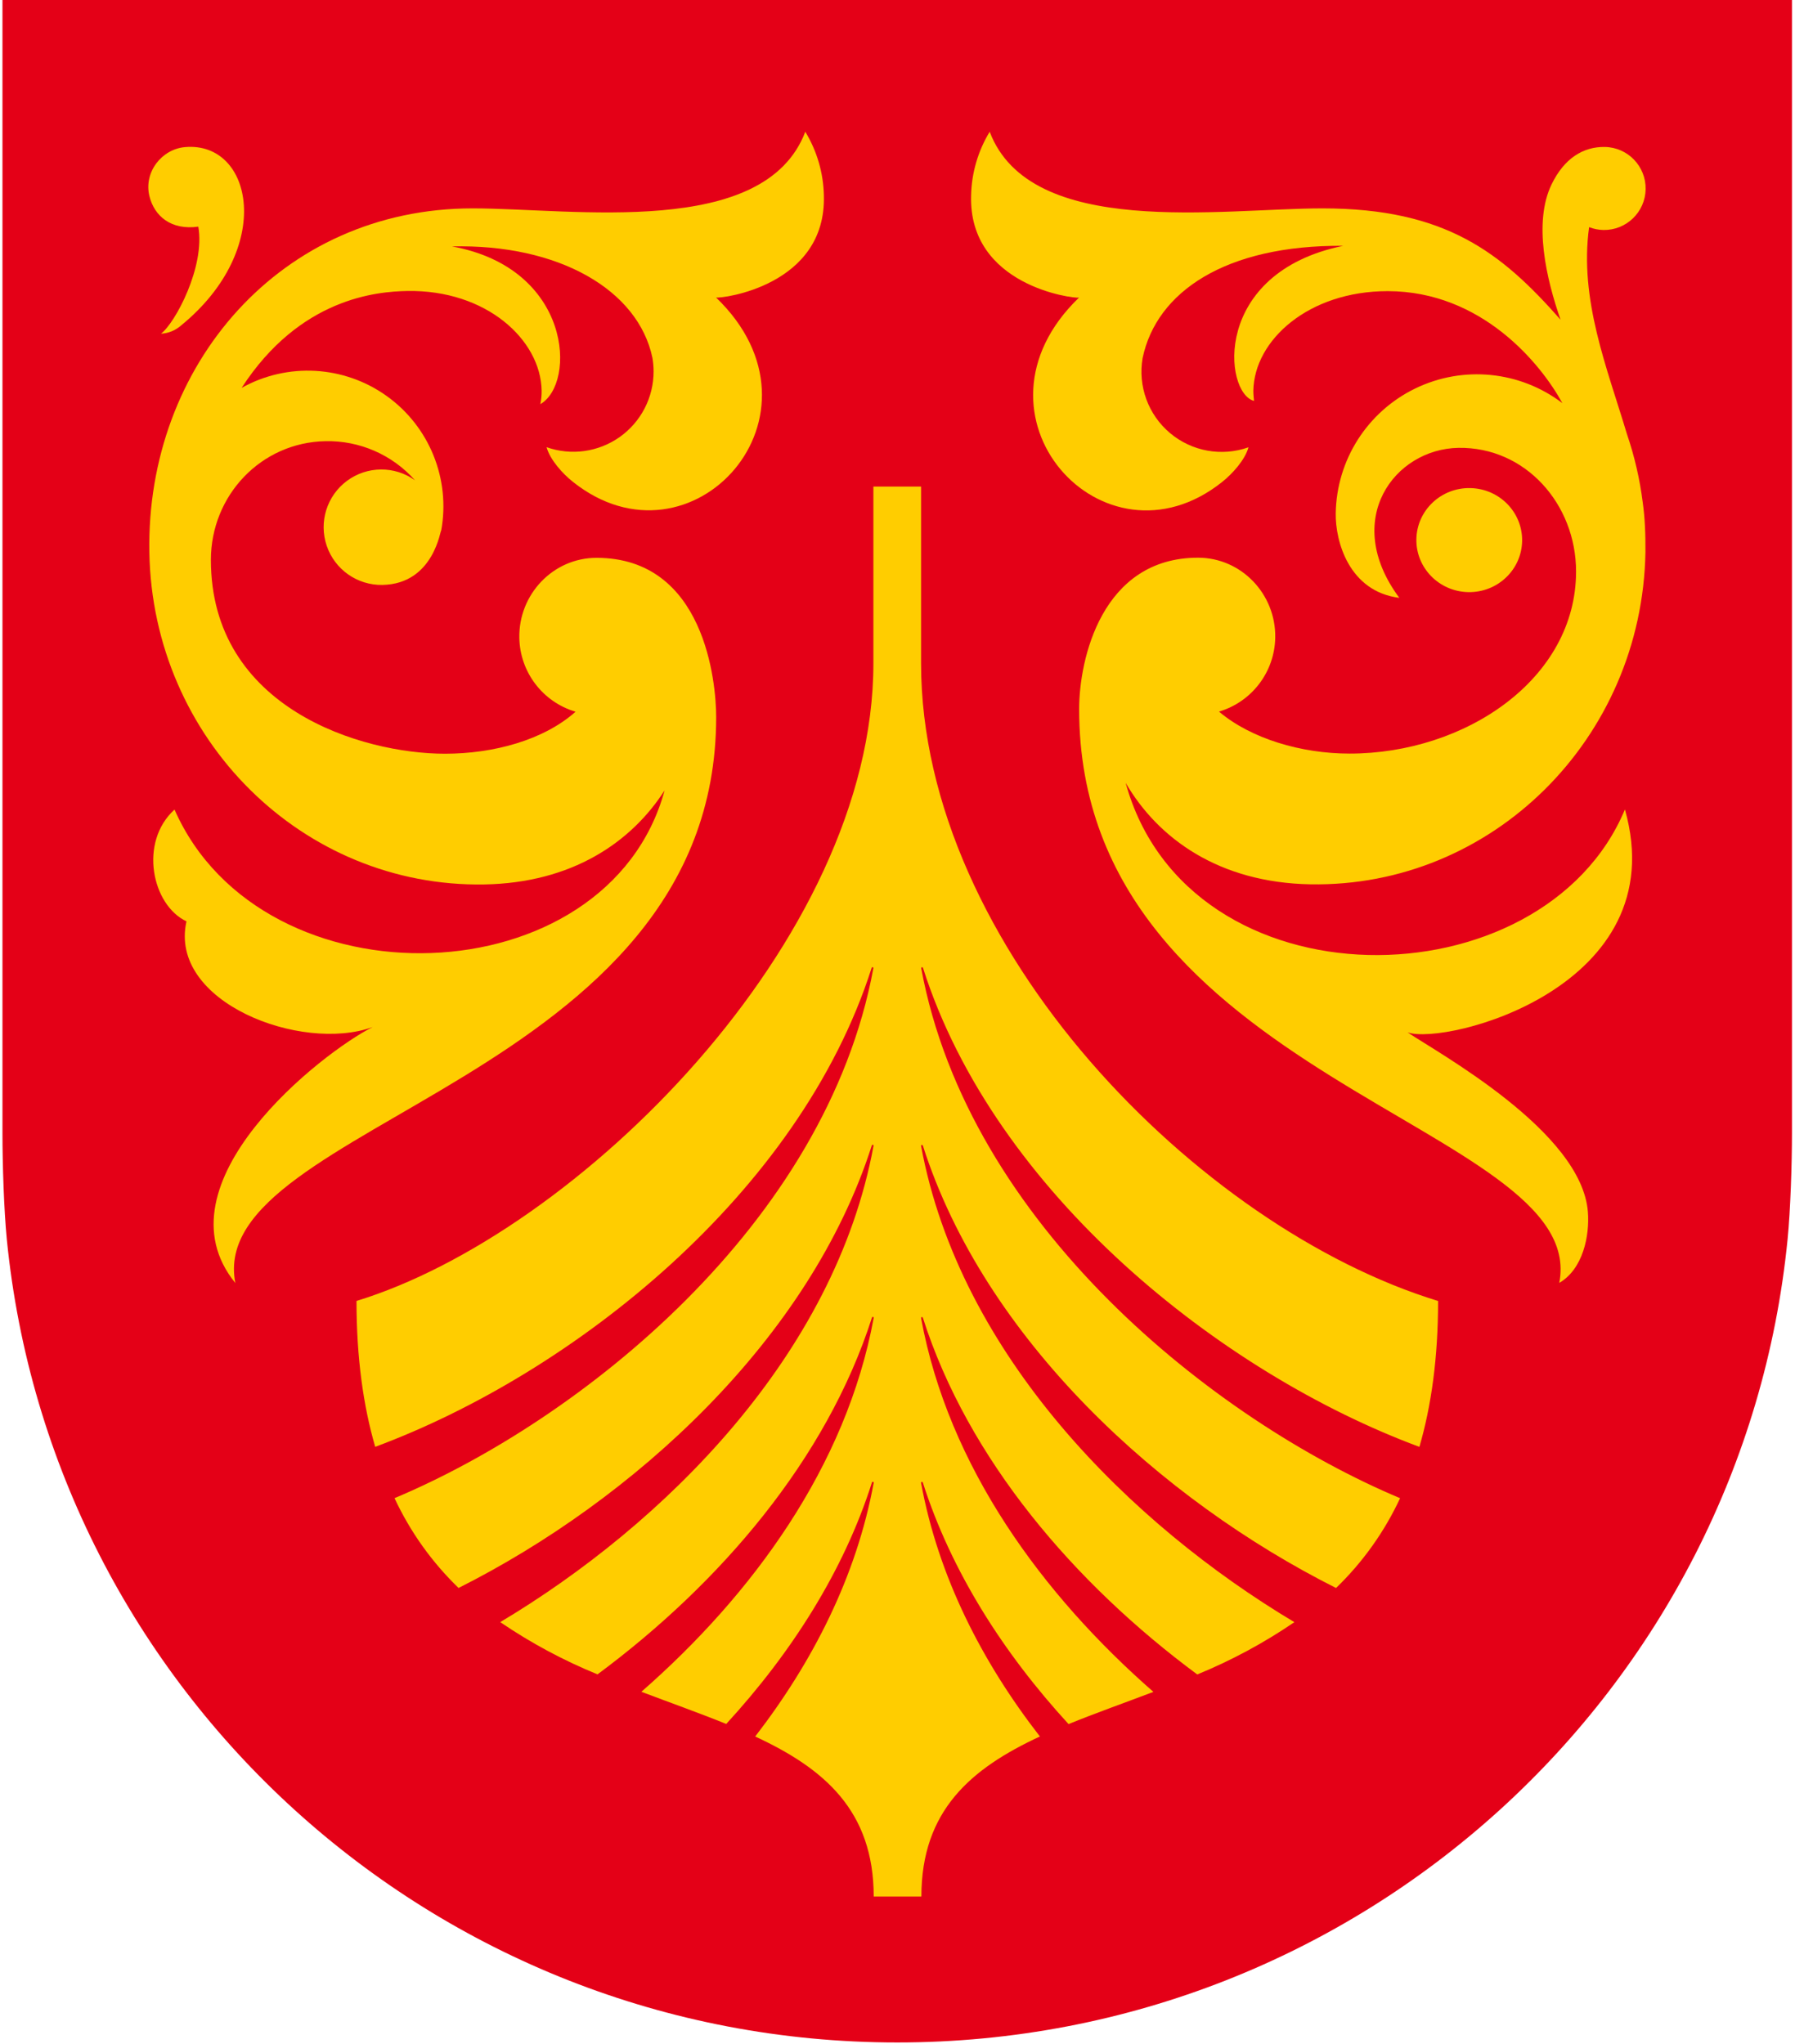
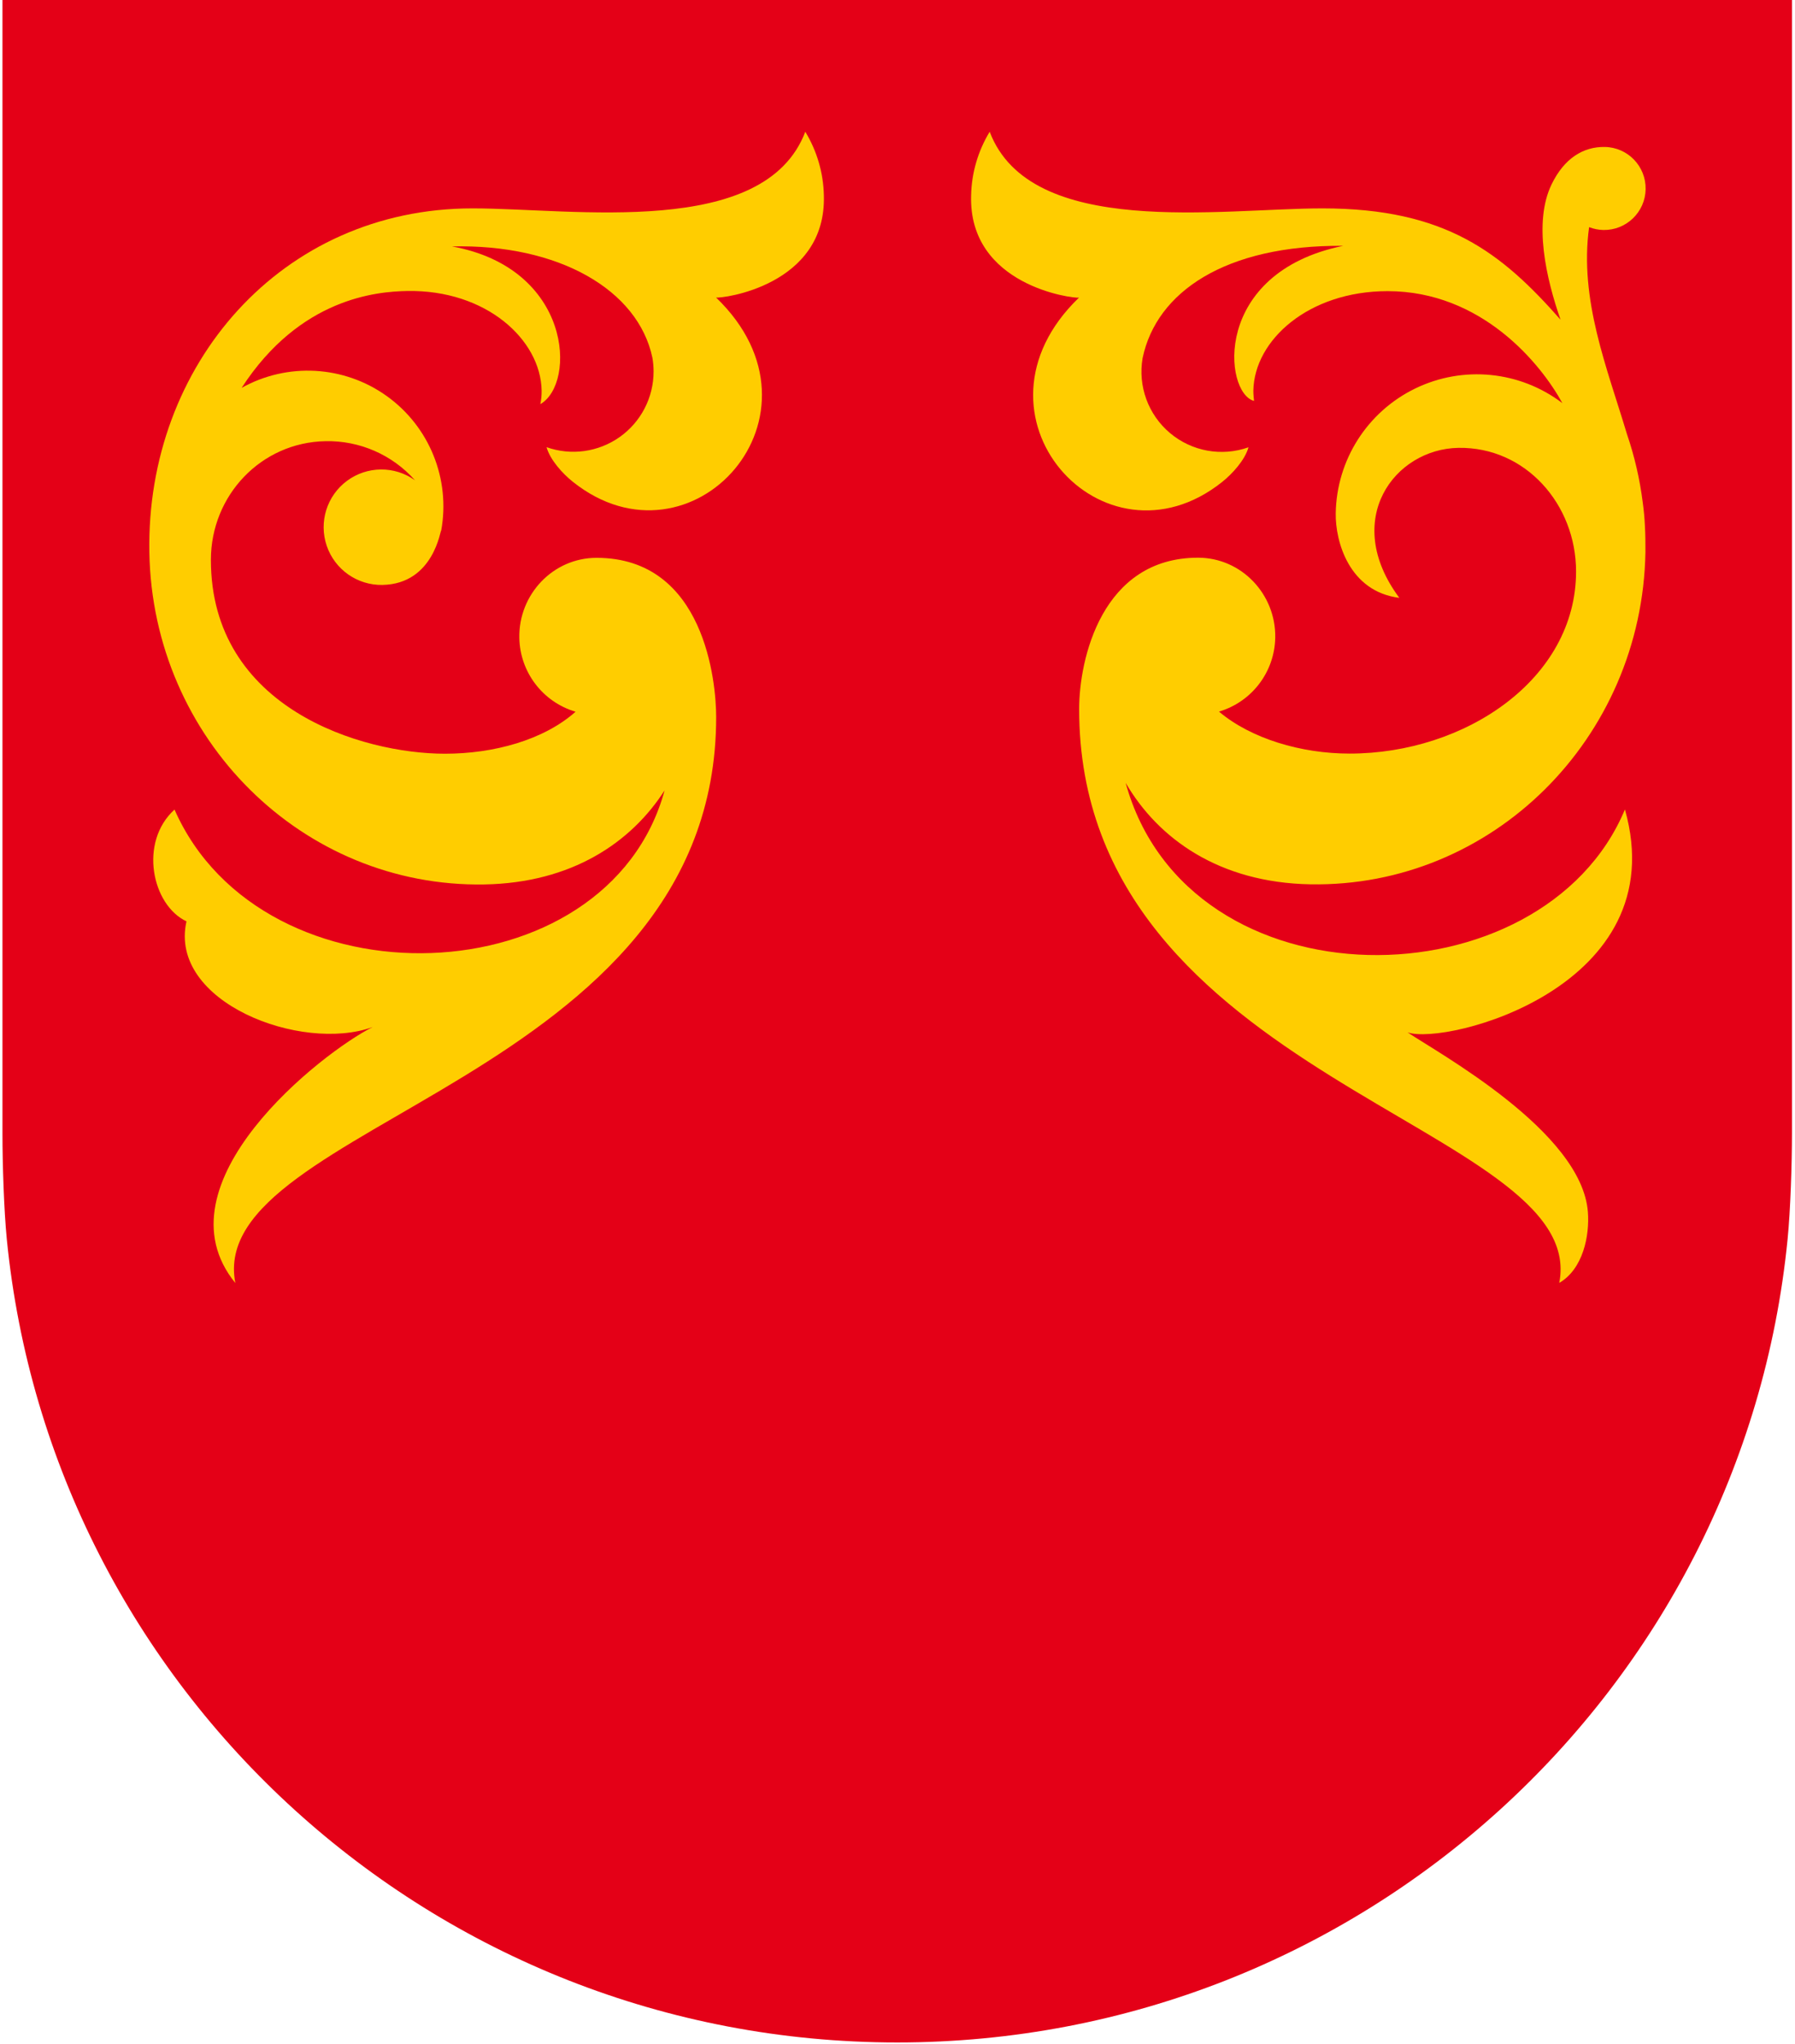
<svg xmlns="http://www.w3.org/2000/svg" version="1.1" viewBox="0 0 569 648">
  <path d="m0.78 0v359.47c0 9.48 0.47 24.17 1.38 33.42 14.16 142.93 135.13 254.6 282.25 254.6s268.08-111.67 282.24-254.6c0.92-9.25 1.39-23.94 1.39-33.42v-359.47h-567.26z" fill="#E40017" />
-   <path d="m291.97 470.11c-0.025-0.148 0.073-0.29 0.22-0.32 0.141-0.039 0.287 0.041 0.33 0.18 9 28.15 25.55 54.08 46.2 76.59 8.5-3.46 17.63-6.69 26.9-10.21-35.07-30.67-65-71.35-73.65-118.51-0.011-0.139 0.078-0.267 0.213-0.303 0.135-0.037 0.276 0.028 0.337 0.153 14.35 45 48.17 84.37 87 113.14 10.816-4.433 21.136-9.99 30.79-16.58-51.67-30.85-106.07-84.45-118.34-151-0.006-0.137 0.085-0.259 0.218-0.293 0.133-0.034 0.271 0.03 0.332 0.153 19.61 61.58 75.63 112.48 131 140.31 8.453-8.167 15.333-17.817 20.3-28.47-59-24.77-136.82-86.77-151.8-168-0.025-0.148 0.073-0.29 0.22-0.32 0.141-0.039 0.287 0.041 0.33 0.18 22.76 71.45 94.54 128.55 157.37 151.87 3.78-13 5.92-28.21 5.92-46.25-75.84-23.18-163.89-112.3-163.89-202.18v-56h-15.11v56.06c0 88-94.11 180.78-163.85 202.11 0 18 2.15 33.28 5.93 46.25 62.83-23.32 134.61-80.42 157.37-151.87 0.049-0.137 0.194-0.214 0.334-0.177s0.23 0.174 0.206 0.317c-15 81.26-92.84 143.25-151.79 168 4.967 10.653 11.848 20.303 20.3 28.47 55.32-27.83 111.34-78.73 131-140.31 0.047-0.136 0.19-0.214 0.33-0.18 0.07 0.014 0.132 0.056 0.172 0.116 0.039 0.06 0.053 0.133 0.039 0.204-12.26 66.53-66.66 120.13-118.33 151 9.671 6.586 20.008 12.137 30.84 16.56 38.78-28.77 72.6-68.1 87-113.14 0.051-0.133 0.191-0.209 0.33-0.18 0.148 0.035 0.241 0.181 0.21 0.33-8.69 47.16-38.57 87.84-73.64 118.51 9.27 3.52 18.4 6.75 26.9 10.2 20.65-22.5 37.23-48.43 46.2-76.58 0.049-0.137 0.194-0.214 0.334-0.177s0.23 0.174 0.206 0.317c-5.46 29.67-19.31 56.76-37.56 80.42 21.77 10.11 37.56 23.43 37.57 50.73h15.11c0-27.31 15.8-40.63 37.57-50.74-18.35-23.62-32.22-50.71-37.67-80.38z" fill="#FFCD00" />
-   <ellipse transform="translate(465.74 171.22) rotate(-88.854) translate(-465.74 -171.22)" cx="465.74" cy="171.22" rx="16.493" ry="16.763" fill="#FFCD00" />
  <path d="m515.09 256.61c-26 62.2-138.41 63.62-158.27-8.43 10.25 17.6 29.53 31.65 58.58 32.16 57.61 1 105.16-46.15 106.19-105.32 0-2.81 0-5.6-0.17-8.35-0.11-2.48-0.35-4.95-0.69-7.42-0.926-7.361-2.602-14.609-5-21.63-6.32-21.11-15.15-42.57-12-65.61 1.446 0.561 2.979 0.866 4.53 0.9 7.268 0.127 13.263-5.662 13.392-12.93 0.125-7.268-5.664-13.263-12.932-13.39-6.87-0.12-12.91 3.63-16.9 11.9-5.79 12-1.69 29.83 2.86 42.86-18.71-21.23-36.35-35.29-75.48-35.29-32.19 0-92.58 9.71-105.48-24.29-3.702 6.089-5.734 13.046-5.89 20.17-0.84 28.68 32.47 32.76 34.2 32.41-38.61 37.18 7.76 88.4 45.37 58.45 3.3-2.63 7.25-7 8.36-11-8.511 3.019-17.985 1.297-24.89-4.524-6.905-5.821-10.205-14.867-8.67-23.766 4.4-21 26.28-35.86 63.59-35.58-41.68 8.52-37.87 46.71-28.27 49.17 0 0-0.24-2.14-0.22-3.22 0.28-16.12 17.58-31.58 42.56-31.58 29.84 0 48.61 23.06 55.4 35.5-13.433-10.22-31.473-12.012-46.654-4.635-15.181 7.377-24.92 22.668-25.186 39.545-0.16 8.9 4.22 24.82 20.16 26.82-18.43-24.79-1.5-47.23 18.74-47.55 21.28-0.34 37.28 17.91 37.28 39.19 0 34.09-35.11 57.73-71.78 57.73-15.4 0-31.28-4.75-41.41-13.31 10.424-3.088 17.641-12.58 17.83-23.45 0.24-13.76-10.71-25.34-24.47-25.34-30.54 0-37.69 32.22-37.69 48 0 117.73 162 131.91 152.19 181.9 7.56-4.39 9.66-15 9.08-22.48-1.94-25.53-47.41-50.36-57.16-56.94 12.11 4.26 84.83-14.31 68.9-70.67z" fill="#FFCD00" />
-   <path d="m58.71 46.63c21.49-1.83 28.5 32.17-1.24 56.49-1.779 1.599-4.051 2.541-6.44 2.67 4.56-3.44 14.06-21.34 11.83-33.94-8.64 1.2-13.93-3.34-15.49-9.65-1.87-7.57 3.87-14.95 11.34-15.57z" fill="#FFCD00" />
  <path d="m261.16 61.94c-0.157-7.124-2.188-14.081-5.89-20.17-12.9 34-73.29 24.29-105.47 24.29-60.75 0-103.49 49.79-102.46 109s48.58 106.33 106.2 105.32c27.73-0.48 46.57-13.33 57.13-29.81-18 66-127.44 69.45-155.35 6.08-11.39 10.33-7.15 30.3 3.79 35.43-5.77 25.63 36.39 41.69 59 33.52-16 8-69.18 49.62-43.51 81.14-9.94-50.78 152.42-64.23 152.42-179.43 0-10.9-3.57-50.47-37.93-50.47-13.76 0-24.71 11.58-24.47 25.34 0.189 10.87 7.406 20.362 17.83 23.45-10.13 9-26 13.31-41.41 13.31-26.26 0-74.19-14.34-74.19-61.46 0-20.42 15.91-37.26 36.34-37.62 10.81-0.227 21.174 4.303 28.35 12.39-6.465-4.626-15.177-4.549-21.56 0.191-6.382 4.74-8.974 13.058-6.415 20.584 2.56 7.526 9.686 12.539 17.634 12.405 16.58-0.29 18.44-18.09 18.65-17.19 2.995-16.377-3.733-33.011-17.271-42.701s-31.453-10.695-45.989-2.579c18.47-28.48 42.81-30.54 52.54-30.71 25-0.43 42.28 15.46 42.56 31.58 0.02 1.441-0.118 2.879-0.41 4.29 11.47-6.56 10-43.1-28-50 33.72-0.82 59 13.71 63.53 35.31 0.246 1.43 0.369 2.879 0.37 4.33 0.006 8.264-4.002 16.016-10.749 20.788s-15.391 5.97-23.181 3.212c1.12 4 5.07 8.39 8.37 11 37.6 29.95 84-21.27 45.36-58.45 1.71 0.39 35.03-3.69 34.18-32.37z" fill="#FFCD00" />
</svg>